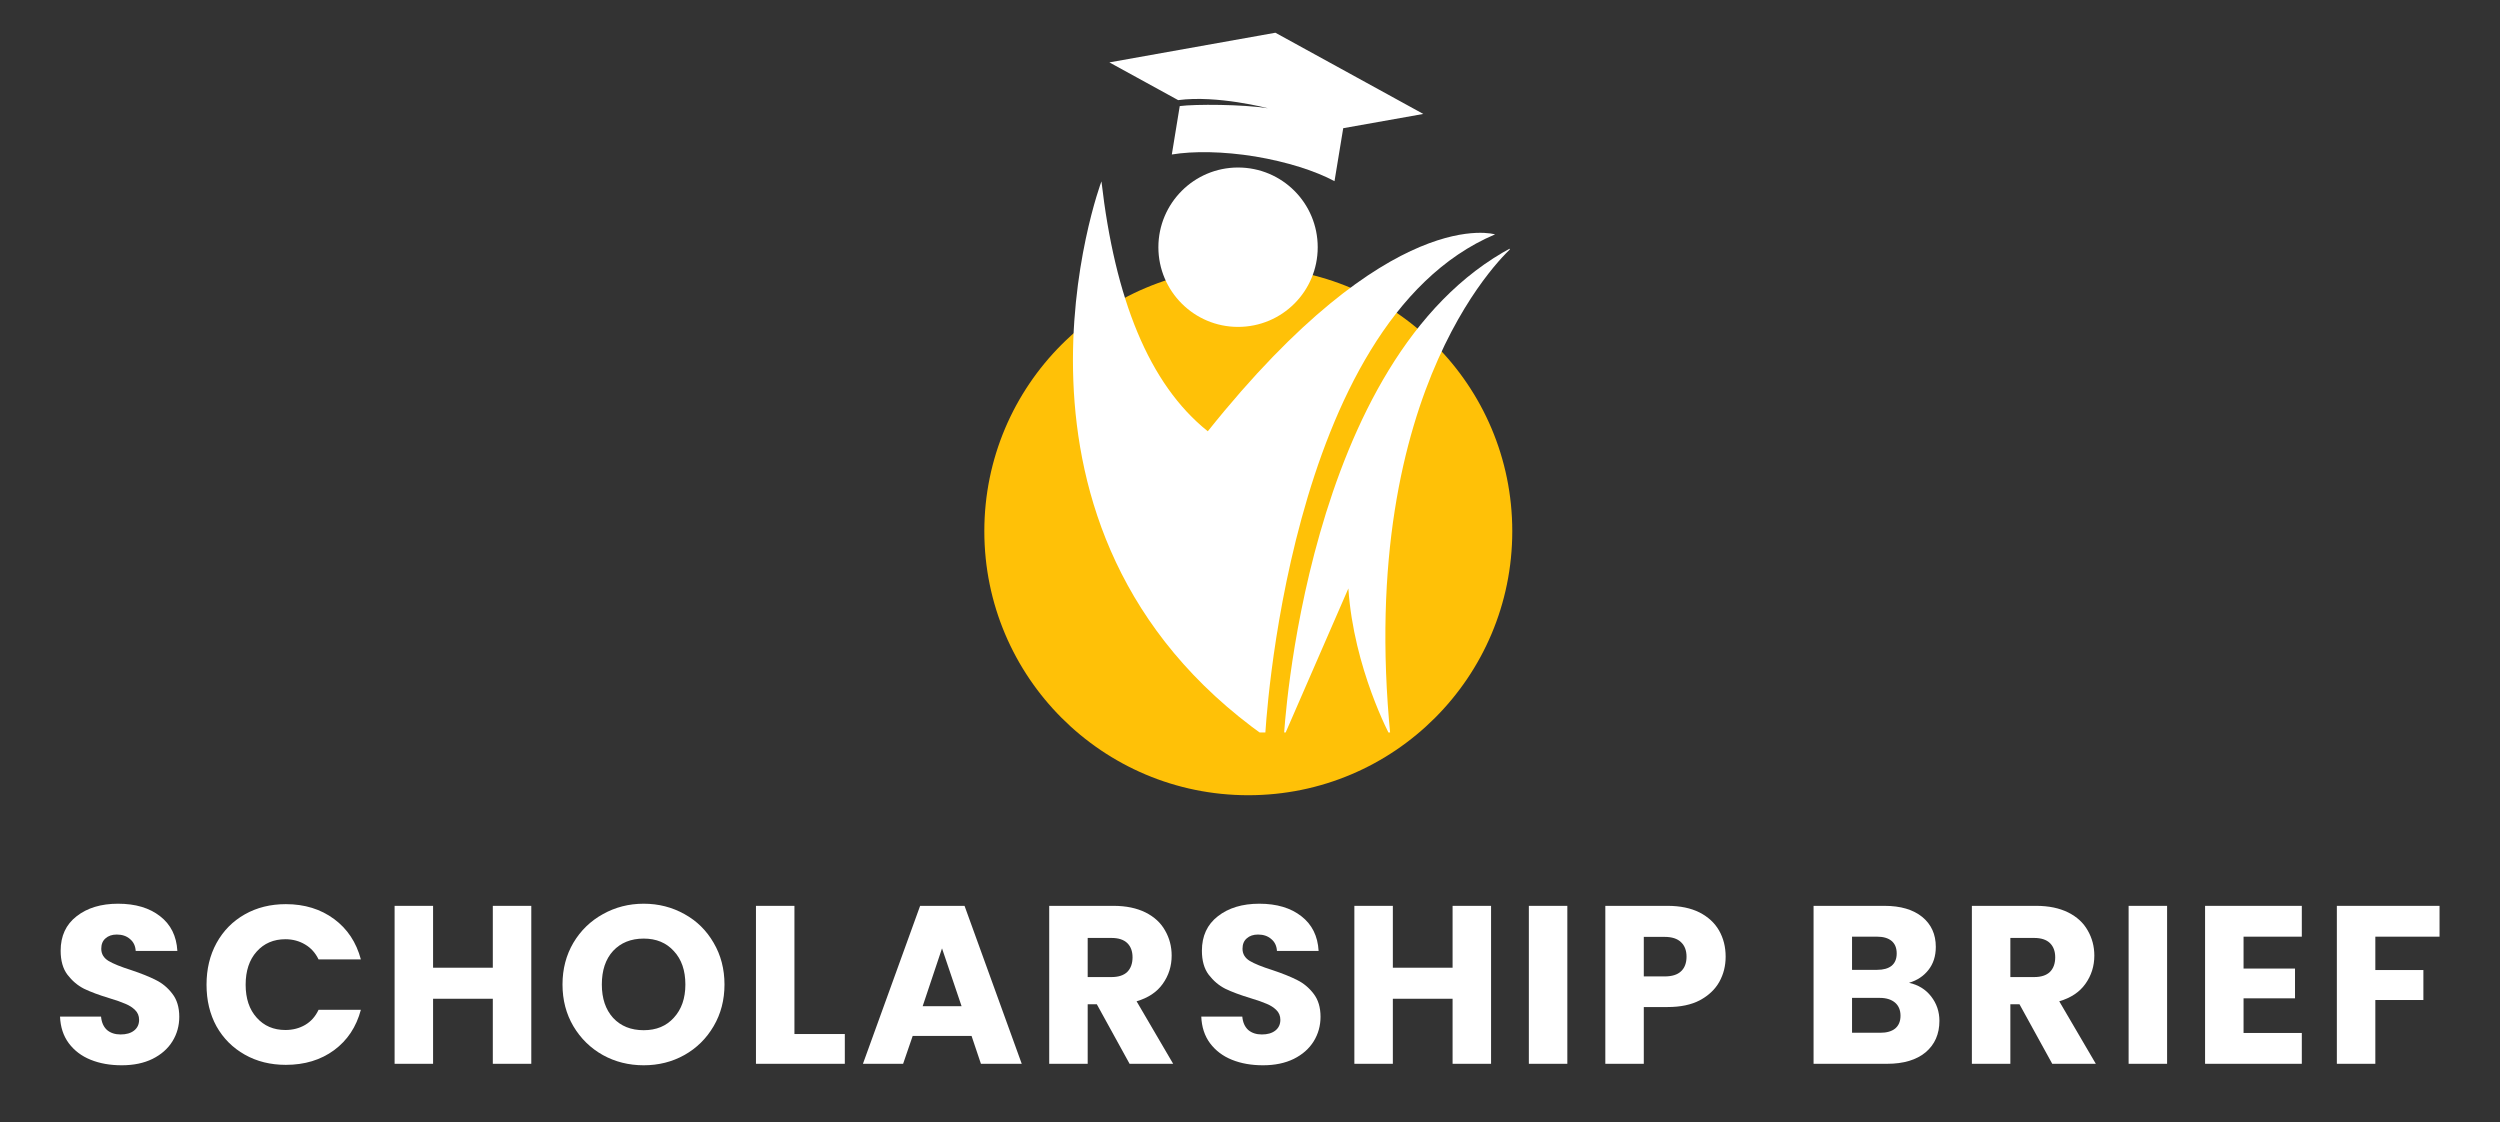
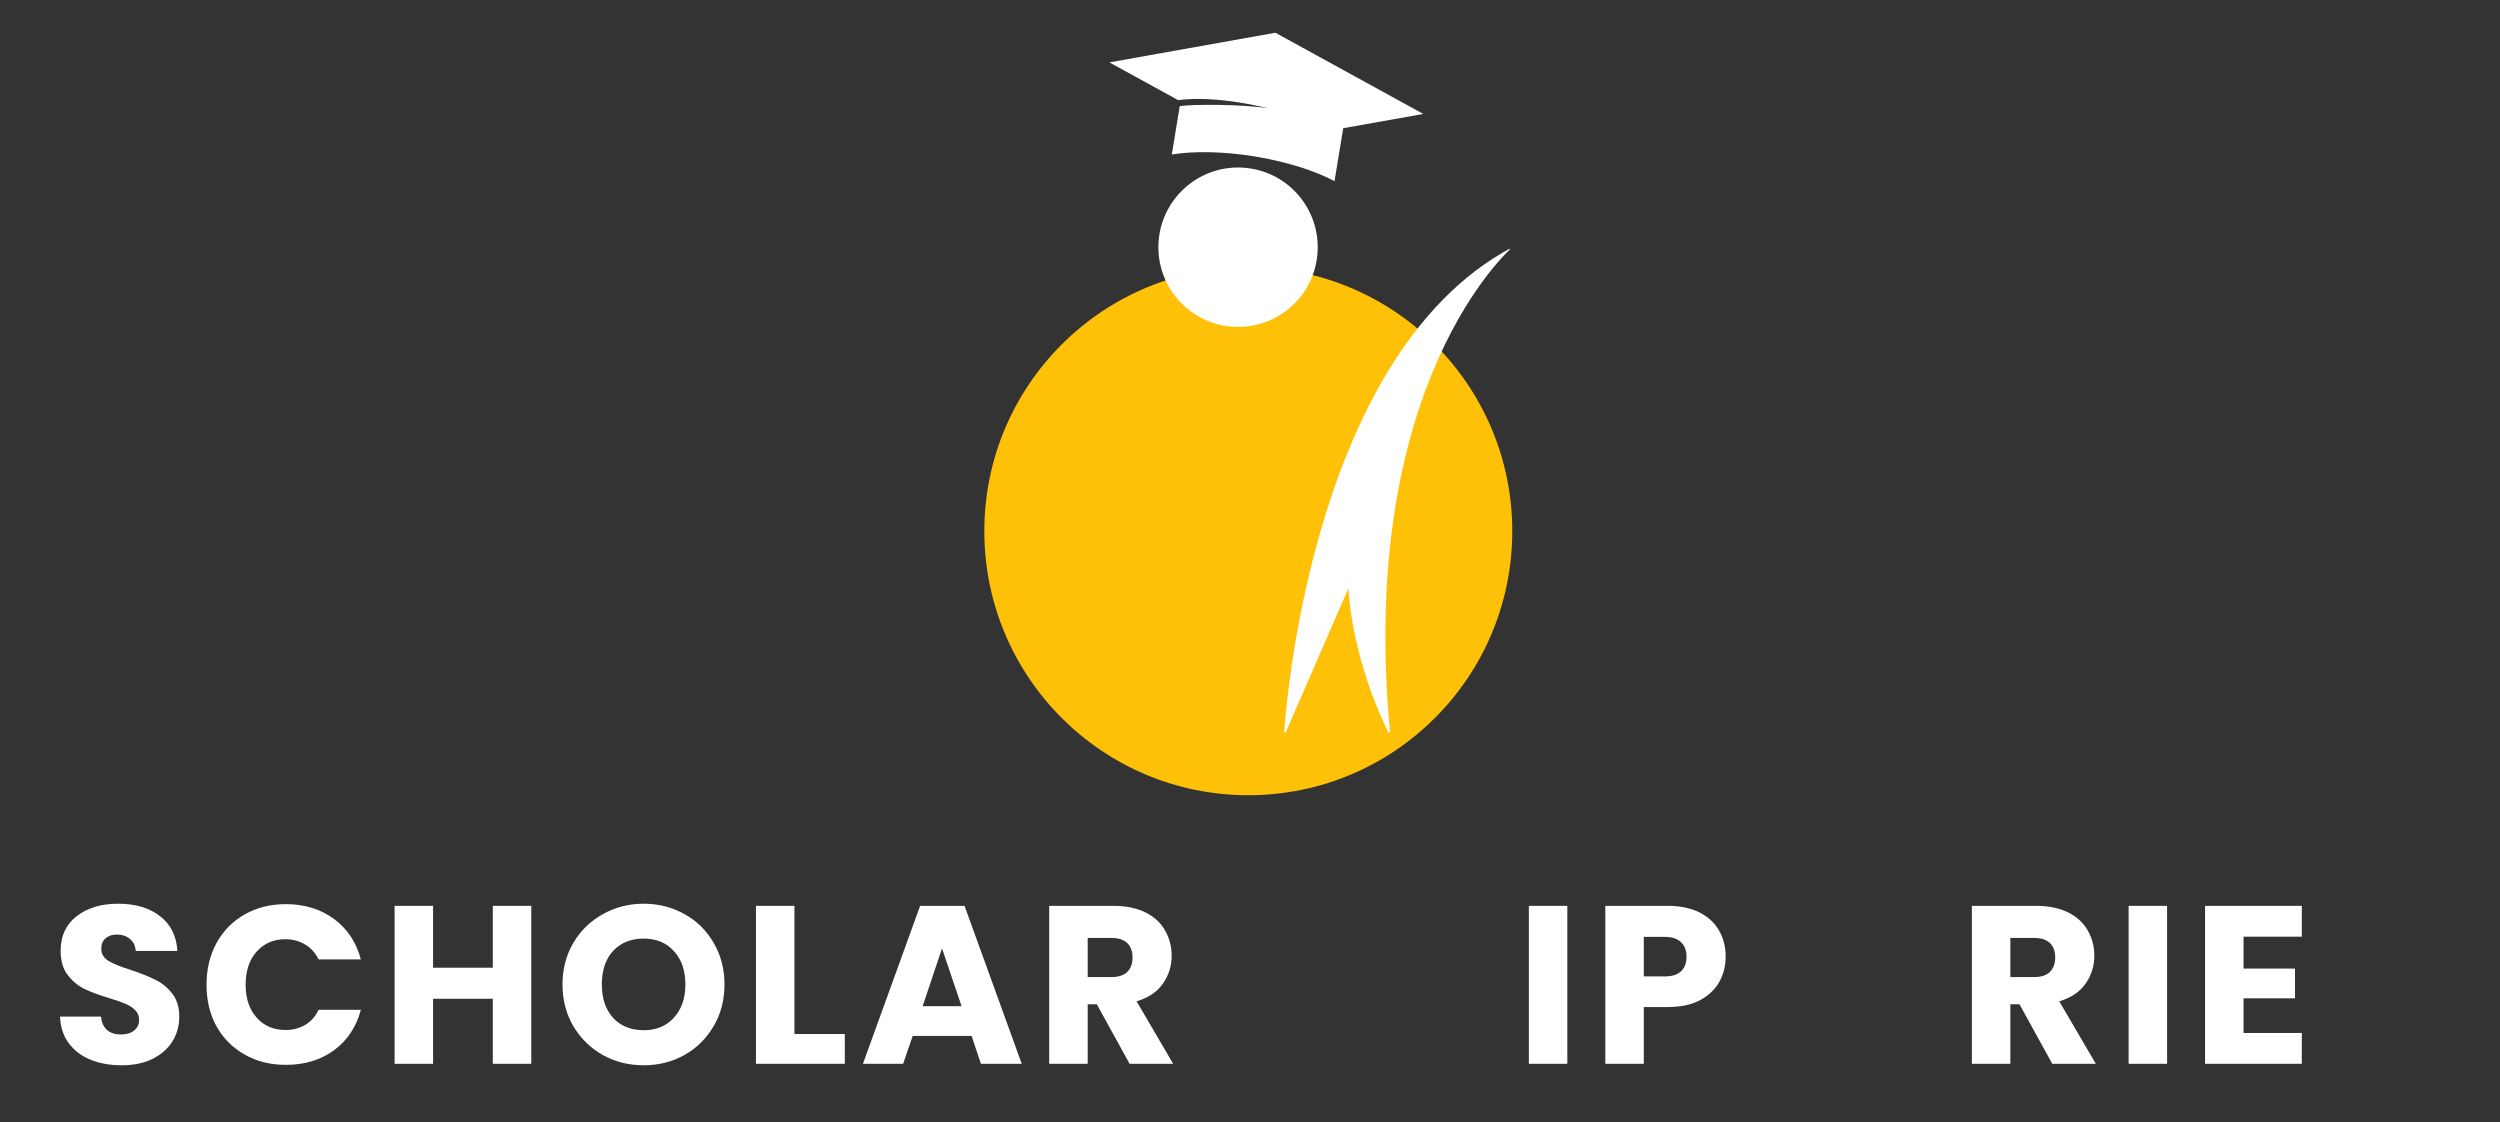
<svg xmlns="http://www.w3.org/2000/svg" width="245" zoomAndPan="magnify" viewBox="0 0 183.75 82.5" height="110" preserveAspectRatio="xMidYMid meet" version="1.0">
  <rect x="0" y="0" width="183.75" height="82.5" fill="#333333" stroke="none" />
  <defs>
    <g />
    <clipPath id="c4b7d2d594">
      <path d="M 72.348 19.641 L 111.152 19.641 L 111.152 58.449 L 72.348 58.449 Z M 72.348 19.641 " clip-rule="nonzero" />
    </clipPath>
    <clipPath id="463bacd388">
      <path d="M 91.75 19.641 C 81.035 19.641 72.348 28.328 72.348 39.043 C 72.348 49.762 81.035 58.449 91.75 58.449 C 102.469 58.449 111.152 49.762 111.152 39.043 C 111.152 28.328 102.469 19.641 91.75 19.641 Z M 91.75 19.641 " clip-rule="nonzero" />
    </clipPath>
    <clipPath id="accf0bc06c">
      <path d="M 81 2.398 L 105 2.398 L 105 14 L 81 14 Z M 81 2.398 " clip-rule="nonzero" />
    </clipPath>
    <clipPath id="821173d1fb">
-       <path d="M 78 13 L 110 13 L 110 53.836 L 78 53.836 Z M 78 13 " clip-rule="nonzero" />
-     </clipPath>
+       </clipPath>
    <clipPath id="78813c200f">
      <path d="M 94 18 L 110.965 18 L 110.965 53.836 L 94 53.836 Z M 94 18 " clip-rule="nonzero" />
    </clipPath>
  </defs>
  <g clip-path="url(#c4b7d2d594)">
    <g clip-path="url(#463bacd388)">
      <path fill="#ffc107" d="M 72.348 19.641 L 111.152 19.641 L 111.152 58.449 L 72.348 58.449 Z M 72.348 19.641 " fill-opacity="1" fill-rule="nonzero" />
    </g>
  </g>
  <g clip-path="url(#accf0bc06c)">
    <path fill="#ffffff" d="M 93.191 7.957 C 91.332 7.664 87.828 7.648 86.711 7.797 L 86.129 11.355 C 87.715 11.094 89.895 11.121 92.246 11.5 C 94.602 11.895 96.68 12.562 98.086 13.316 L 98.727 9.422 L 104.613 8.375 L 93.742 2.406 L 81.539 4.586 L 86.594 7.359 C 89.473 6.98 93.191 7.957 93.191 7.957 Z M 93.191 7.957 " fill-opacity="1" fill-rule="nonzero" />
  </g>
  <g clip-path="url(#821173d1fb)">
    <path fill="#ffffff" d="M 92.988 54.133 C 92.988 54.133 94.484 23.734 109.887 17.227 C 109.887 17.227 102.23 14.844 88.773 31.699 C 84.43 28.227 81.945 21.918 80.957 13.332 C 80.941 13.332 71.453 38.875 92.988 54.133 Z M 92.988 54.133 " fill-opacity="1" fill-rule="nonzero" />
  </g>
  <path fill="#ffffff" d="M 85.141 18.172 C 85.141 21.395 87.758 24.027 90.996 24.027 C 94.238 24.027 96.852 21.41 96.852 18.172 C 96.852 14.93 94.238 12.312 90.996 12.312 C 87.758 12.312 85.141 14.945 85.141 18.172 Z M 85.141 18.172 " fill-opacity="1" fill-rule="nonzero" />
  <g clip-path="url(#78813c200f)">
    <path fill="#ffffff" d="M 94.367 54.133 L 99.105 43.25 C 99.496 49.133 102.199 54.133 102.199 54.133 C 99.629 28.066 111.152 18.172 111.152 18.172 C 95.836 26.277 94.367 54.133 94.367 54.133 Z M 94.367 54.133 " fill-opacity="1" fill-rule="nonzero" />
  </g>
  <g fill="#ffffff" fill-opacity="1">
    <g transform="translate(3.724, 78.189)">
      <g>
        <path d="M 5.219 0.109 C 4.375 0.109 3.613 -0.023 2.938 -0.297 C 2.27 -0.566 1.734 -0.973 1.328 -1.516 C 0.93 -2.055 0.719 -2.707 0.688 -3.469 L 3.703 -3.469 C 3.742 -3.039 3.891 -2.711 4.141 -2.484 C 4.398 -2.266 4.734 -2.156 5.141 -2.156 C 5.555 -2.156 5.883 -2.25 6.125 -2.438 C 6.375 -2.633 6.5 -2.898 6.5 -3.234 C 6.5 -3.523 6.398 -3.766 6.203 -3.953 C 6.016 -4.141 5.781 -4.289 5.5 -4.406 C 5.219 -4.531 4.816 -4.672 4.297 -4.828 C 3.547 -5.055 2.93 -5.285 2.453 -5.516 C 1.984 -5.754 1.578 -6.098 1.234 -6.547 C 0.898 -6.992 0.734 -7.582 0.734 -8.312 C 0.734 -9.395 1.125 -10.238 1.906 -10.844 C 2.688 -11.457 3.703 -11.766 4.953 -11.766 C 6.234 -11.766 7.266 -11.457 8.047 -10.844 C 8.828 -10.238 9.25 -9.391 9.312 -8.297 L 6.25 -8.297 C 6.227 -8.672 6.086 -8.961 5.828 -9.172 C 5.578 -9.391 5.254 -9.5 4.859 -9.5 C 4.516 -9.5 4.238 -9.406 4.031 -9.219 C 3.82 -9.039 3.719 -8.785 3.719 -8.453 C 3.719 -8.078 3.895 -7.781 4.25 -7.562 C 4.602 -7.352 5.156 -7.129 5.906 -6.891 C 6.656 -6.641 7.266 -6.395 7.734 -6.156 C 8.203 -5.926 8.602 -5.594 8.938 -5.156 C 9.281 -4.719 9.453 -4.148 9.453 -3.453 C 9.453 -2.797 9.285 -2.195 8.953 -1.656 C 8.617 -1.113 8.129 -0.68 7.484 -0.359 C 6.848 -0.047 6.094 0.109 5.219 0.109 Z M 5.219 0.109 " />
      </g>
    </g>
  </g>
  <g fill="#ffffff" fill-opacity="1">
    <g transform="translate(14.633, 78.189)">
      <g>
        <path d="M 0.547 -5.812 C 0.547 -6.957 0.789 -7.977 1.281 -8.875 C 1.781 -9.781 2.473 -10.484 3.359 -10.984 C 4.242 -11.484 5.25 -11.734 6.375 -11.734 C 7.758 -11.734 8.941 -11.367 9.922 -10.641 C 10.898 -9.922 11.555 -8.93 11.891 -7.672 L 8.781 -7.672 C 8.551 -8.148 8.223 -8.516 7.797 -8.766 C 7.367 -9.023 6.883 -9.156 6.344 -9.156 C 5.477 -9.156 4.773 -8.852 4.234 -8.25 C 3.691 -7.645 3.422 -6.832 3.422 -5.812 C 3.422 -4.801 3.691 -3.992 4.234 -3.391 C 4.773 -2.785 5.477 -2.484 6.344 -2.484 C 6.883 -2.484 7.367 -2.609 7.797 -2.859 C 8.223 -3.109 8.551 -3.477 8.781 -3.969 L 11.891 -3.969 C 11.555 -2.707 10.898 -1.719 9.922 -1 C 8.941 -0.281 7.758 0.078 6.375 0.078 C 5.25 0.078 4.242 -0.172 3.359 -0.672 C 2.473 -1.172 1.781 -1.863 1.281 -2.75 C 0.789 -3.645 0.547 -4.664 0.547 -5.812 Z M 0.547 -5.812 " />
      </g>
    </g>
  </g>
  <g fill="#ffffff" fill-opacity="1">
    <g transform="translate(27.972, 78.189)">
      <g>
        <path d="M 11.078 -11.609 L 11.078 0 L 8.25 0 L 8.25 -4.781 L 3.859 -4.781 L 3.859 0 L 1.031 0 L 1.031 -11.609 L 3.859 -11.609 L 3.859 -7.062 L 8.25 -7.062 L 8.25 -11.609 Z M 11.078 -11.609 " />
      </g>
    </g>
  </g>
  <g fill="#ffffff" fill-opacity="1">
    <g transform="translate(40.797, 78.189)">
      <g>
        <path d="M 6.516 0.109 C 5.422 0.109 4.422 -0.141 3.516 -0.641 C 2.609 -1.148 1.883 -1.859 1.344 -2.766 C 0.812 -3.672 0.547 -4.691 0.547 -5.828 C 0.547 -6.961 0.812 -7.984 1.344 -8.891 C 1.883 -9.797 2.609 -10.5 3.516 -11 C 4.422 -11.508 5.422 -11.766 6.516 -11.766 C 7.609 -11.766 8.609 -11.508 9.516 -11 C 10.422 -10.5 11.133 -9.797 11.656 -8.891 C 12.188 -7.984 12.453 -6.961 12.453 -5.828 C 12.453 -4.691 12.188 -3.672 11.656 -2.766 C 11.125 -1.859 10.406 -1.148 9.5 -0.641 C 8.602 -0.141 7.609 0.109 6.516 0.109 Z M 6.516 -2.469 C 7.441 -2.469 8.18 -2.773 8.734 -3.391 C 9.297 -4.004 9.578 -4.816 9.578 -5.828 C 9.578 -6.859 9.297 -7.676 8.734 -8.281 C 8.18 -8.895 7.441 -9.203 6.516 -9.203 C 5.578 -9.203 4.828 -8.898 4.266 -8.297 C 3.711 -7.691 3.438 -6.867 3.438 -5.828 C 3.438 -4.805 3.711 -3.988 4.266 -3.375 C 4.828 -2.77 5.578 -2.469 6.516 -2.469 Z M 6.516 -2.469 " />
      </g>
    </g>
  </g>
  <g fill="#ffffff" fill-opacity="1">
    <g transform="translate(54.532, 78.189)">
      <g>
        <path d="M 3.859 -2.188 L 7.562 -2.188 L 7.562 0 L 1.031 0 L 1.031 -11.609 L 3.859 -11.609 Z M 3.859 -2.188 " />
      </g>
    </g>
  </g>
  <g fill="#ffffff" fill-opacity="1">
    <g transform="translate(63.16, 78.189)">
      <g>
        <path d="M 8.25 -2.047 L 3.922 -2.047 L 3.219 0 L 0.266 0 L 4.469 -11.609 L 7.734 -11.609 L 11.938 0 L 8.938 0 Z M 7.516 -4.234 L 6.078 -8.484 L 4.656 -4.234 Z M 7.516 -4.234 " />
      </g>
    </g>
  </g>
  <g fill="#ffffff" fill-opacity="1">
    <g transform="translate(76.086, 78.189)">
      <g>
        <path d="M 6.938 0 L 4.531 -4.375 L 3.859 -4.375 L 3.859 0 L 1.031 0 L 1.031 -11.609 L 5.766 -11.609 C 6.68 -11.609 7.461 -11.445 8.109 -11.125 C 8.754 -10.801 9.234 -10.359 9.547 -9.797 C 9.867 -9.242 10.031 -8.629 10.031 -7.953 C 10.031 -7.18 9.812 -6.488 9.375 -5.875 C 8.945 -5.27 8.305 -4.844 7.453 -4.594 L 10.141 0 Z M 3.859 -6.375 L 5.609 -6.375 C 6.117 -6.375 6.504 -6.5 6.766 -6.75 C 7.023 -7.008 7.156 -7.367 7.156 -7.828 C 7.156 -8.273 7.023 -8.625 6.766 -8.875 C 6.504 -9.125 6.117 -9.25 5.609 -9.25 L 3.859 -9.25 Z M 3.859 -6.375 " />
      </g>
    </g>
  </g>
  <g fill="#ffffff" fill-opacity="1">
    <g transform="translate(87.606, 78.189)">
      <g>
-         <path d="M 5.219 0.109 C 4.375 0.109 3.613 -0.023 2.938 -0.297 C 2.27 -0.566 1.734 -0.973 1.328 -1.516 C 0.93 -2.055 0.719 -2.707 0.688 -3.469 L 3.703 -3.469 C 3.742 -3.039 3.891 -2.711 4.141 -2.484 C 4.398 -2.266 4.734 -2.156 5.141 -2.156 C 5.555 -2.156 5.883 -2.25 6.125 -2.438 C 6.375 -2.633 6.5 -2.898 6.5 -3.234 C 6.5 -3.523 6.398 -3.766 6.203 -3.953 C 6.016 -4.141 5.781 -4.289 5.5 -4.406 C 5.219 -4.531 4.816 -4.672 4.297 -4.828 C 3.547 -5.055 2.93 -5.285 2.453 -5.516 C 1.984 -5.754 1.578 -6.098 1.234 -6.547 C 0.898 -6.992 0.734 -7.582 0.734 -8.312 C 0.734 -9.395 1.125 -10.238 1.906 -10.844 C 2.688 -11.457 3.703 -11.766 4.953 -11.766 C 6.234 -11.766 7.266 -11.457 8.047 -10.844 C 8.828 -10.238 9.25 -9.391 9.312 -8.297 L 6.25 -8.297 C 6.227 -8.672 6.086 -8.961 5.828 -9.172 C 5.578 -9.391 5.254 -9.5 4.859 -9.5 C 4.516 -9.5 4.238 -9.406 4.031 -9.219 C 3.82 -9.039 3.719 -8.785 3.719 -8.453 C 3.719 -8.078 3.895 -7.781 4.25 -7.562 C 4.602 -7.352 5.156 -7.129 5.906 -6.891 C 6.656 -6.641 7.266 -6.395 7.734 -6.156 C 8.203 -5.926 8.602 -5.594 8.938 -5.156 C 9.281 -4.719 9.453 -4.148 9.453 -3.453 C 9.453 -2.797 9.285 -2.195 8.953 -1.656 C 8.617 -1.113 8.129 -0.68 7.484 -0.359 C 6.848 -0.047 6.094 0.109 5.219 0.109 Z M 5.219 0.109 " />
-       </g>
+         </g>
    </g>
  </g>
  <g fill="#ffffff" fill-opacity="1">
    <g transform="translate(98.515, 78.189)">
      <g>
-         <path d="M 11.078 -11.609 L 11.078 0 L 8.25 0 L 8.25 -4.781 L 3.859 -4.781 L 3.859 0 L 1.031 0 L 1.031 -11.609 L 3.859 -11.609 L 3.859 -7.062 L 8.25 -7.062 L 8.25 -11.609 Z M 11.078 -11.609 " />
-       </g>
+         </g>
    </g>
  </g>
  <g fill="#ffffff" fill-opacity="1">
    <g transform="translate(111.34, 78.189)">
      <g>
        <path d="M 3.859 -11.609 L 3.859 0 L 1.031 0 L 1.031 -11.609 Z M 3.859 -11.609 " />
      </g>
    </g>
  </g>
  <g fill="#ffffff" fill-opacity="1">
    <g transform="translate(116.96, 78.189)">
      <g>
        <path d="M 9.875 -7.875 C 9.875 -7.195 9.719 -6.578 9.406 -6.016 C 9.094 -5.461 8.617 -5.016 7.984 -4.672 C 7.348 -4.336 6.555 -4.172 5.609 -4.172 L 3.859 -4.172 L 3.859 0 L 1.031 0 L 1.031 -11.609 L 5.609 -11.609 C 6.535 -11.609 7.316 -11.445 7.953 -11.125 C 8.586 -10.801 9.066 -10.359 9.391 -9.797 C 9.711 -9.234 9.875 -8.594 9.875 -7.875 Z M 5.391 -6.422 C 5.93 -6.422 6.332 -6.547 6.594 -6.797 C 6.863 -7.047 7 -7.406 7 -7.875 C 7 -8.332 6.863 -8.688 6.594 -8.938 C 6.332 -9.195 5.93 -9.328 5.391 -9.328 L 3.859 -9.328 L 3.859 -6.422 Z M 5.391 -6.422 " />
      </g>
    </g>
  </g>
  <g fill="#ffffff" fill-opacity="1">
    <g transform="translate(128.018, 78.189)">
      <g />
    </g>
  </g>
  <g fill="#ffffff" fill-opacity="1">
    <g transform="translate(132.266, 78.189)">
      <g>
-         <path d="M 8.047 -5.953 C 8.723 -5.805 9.266 -5.473 9.672 -4.953 C 10.078 -4.43 10.281 -3.832 10.281 -3.156 C 10.281 -2.188 9.941 -1.414 9.266 -0.844 C 8.586 -0.281 7.645 0 6.438 0 L 1.031 0 L 1.031 -11.609 L 6.25 -11.609 C 7.426 -11.609 8.348 -11.336 9.016 -10.797 C 9.68 -10.254 10.016 -9.52 10.016 -8.594 C 10.016 -7.914 9.832 -7.348 9.469 -6.891 C 9.113 -6.441 8.641 -6.129 8.047 -5.953 Z M 3.859 -6.906 L 5.703 -6.906 C 6.16 -6.906 6.516 -7.004 6.766 -7.203 C 7.016 -7.41 7.141 -7.711 7.141 -8.109 C 7.141 -8.516 7.016 -8.82 6.766 -9.031 C 6.516 -9.238 6.16 -9.344 5.703 -9.344 L 3.859 -9.344 Z M 5.938 -2.281 C 6.406 -2.281 6.77 -2.383 7.031 -2.594 C 7.289 -2.812 7.422 -3.125 7.422 -3.531 C 7.422 -3.945 7.285 -4.27 7.016 -4.5 C 6.742 -4.727 6.375 -4.844 5.906 -4.844 L 3.859 -4.844 L 3.859 -2.281 Z M 5.938 -2.281 " />
-       </g>
+         </g>
    </g>
  </g>
  <g fill="#ffffff" fill-opacity="1">
    <g transform="translate(143.902, 78.189)">
      <g>
        <path d="M 6.938 0 L 4.531 -4.375 L 3.859 -4.375 L 3.859 0 L 1.031 0 L 1.031 -11.609 L 5.766 -11.609 C 6.68 -11.609 7.461 -11.445 8.109 -11.125 C 8.754 -10.801 9.234 -10.359 9.547 -9.797 C 9.867 -9.242 10.031 -8.629 10.031 -7.953 C 10.031 -7.18 9.812 -6.488 9.375 -5.875 C 8.945 -5.27 8.305 -4.844 7.453 -4.594 L 10.141 0 Z M 3.859 -6.375 L 5.609 -6.375 C 6.117 -6.375 6.504 -6.5 6.766 -6.75 C 7.023 -7.008 7.156 -7.367 7.156 -7.828 C 7.156 -8.273 7.023 -8.625 6.766 -8.875 C 6.504 -9.125 6.117 -9.25 5.609 -9.25 L 3.859 -9.25 Z M 3.859 -6.375 " />
      </g>
    </g>
  </g>
  <g fill="#ffffff" fill-opacity="1">
    <g transform="translate(155.422, 78.189)">
      <g>
        <path d="M 3.859 -11.609 L 3.859 0 L 1.031 0 L 1.031 -11.609 Z M 3.859 -11.609 " />
      </g>
    </g>
  </g>
  <g fill="#ffffff" fill-opacity="1">
    <g transform="translate(161.042, 78.189)">
      <g>
        <path d="M 3.859 -9.344 L 3.859 -7 L 7.641 -7 L 7.641 -4.812 L 3.859 -4.812 L 3.859 -2.266 L 8.141 -2.266 L 8.141 0 L 1.031 0 L 1.031 -11.609 L 8.141 -11.609 L 8.141 -9.344 Z M 3.859 -9.344 " />
      </g>
    </g>
  </g>
  <g fill="#ffffff" fill-opacity="1">
    <g transform="translate(170.728, 78.189)">
      <g>
-         <path d="M 8.578 -11.609 L 8.578 -9.344 L 3.859 -9.344 L 3.859 -6.891 L 7.391 -6.891 L 7.391 -4.688 L 3.859 -4.688 L 3.859 0 L 1.031 0 L 1.031 -11.609 Z M 8.578 -11.609 " />
-       </g>
+         </g>
    </g>
  </g>
</svg>